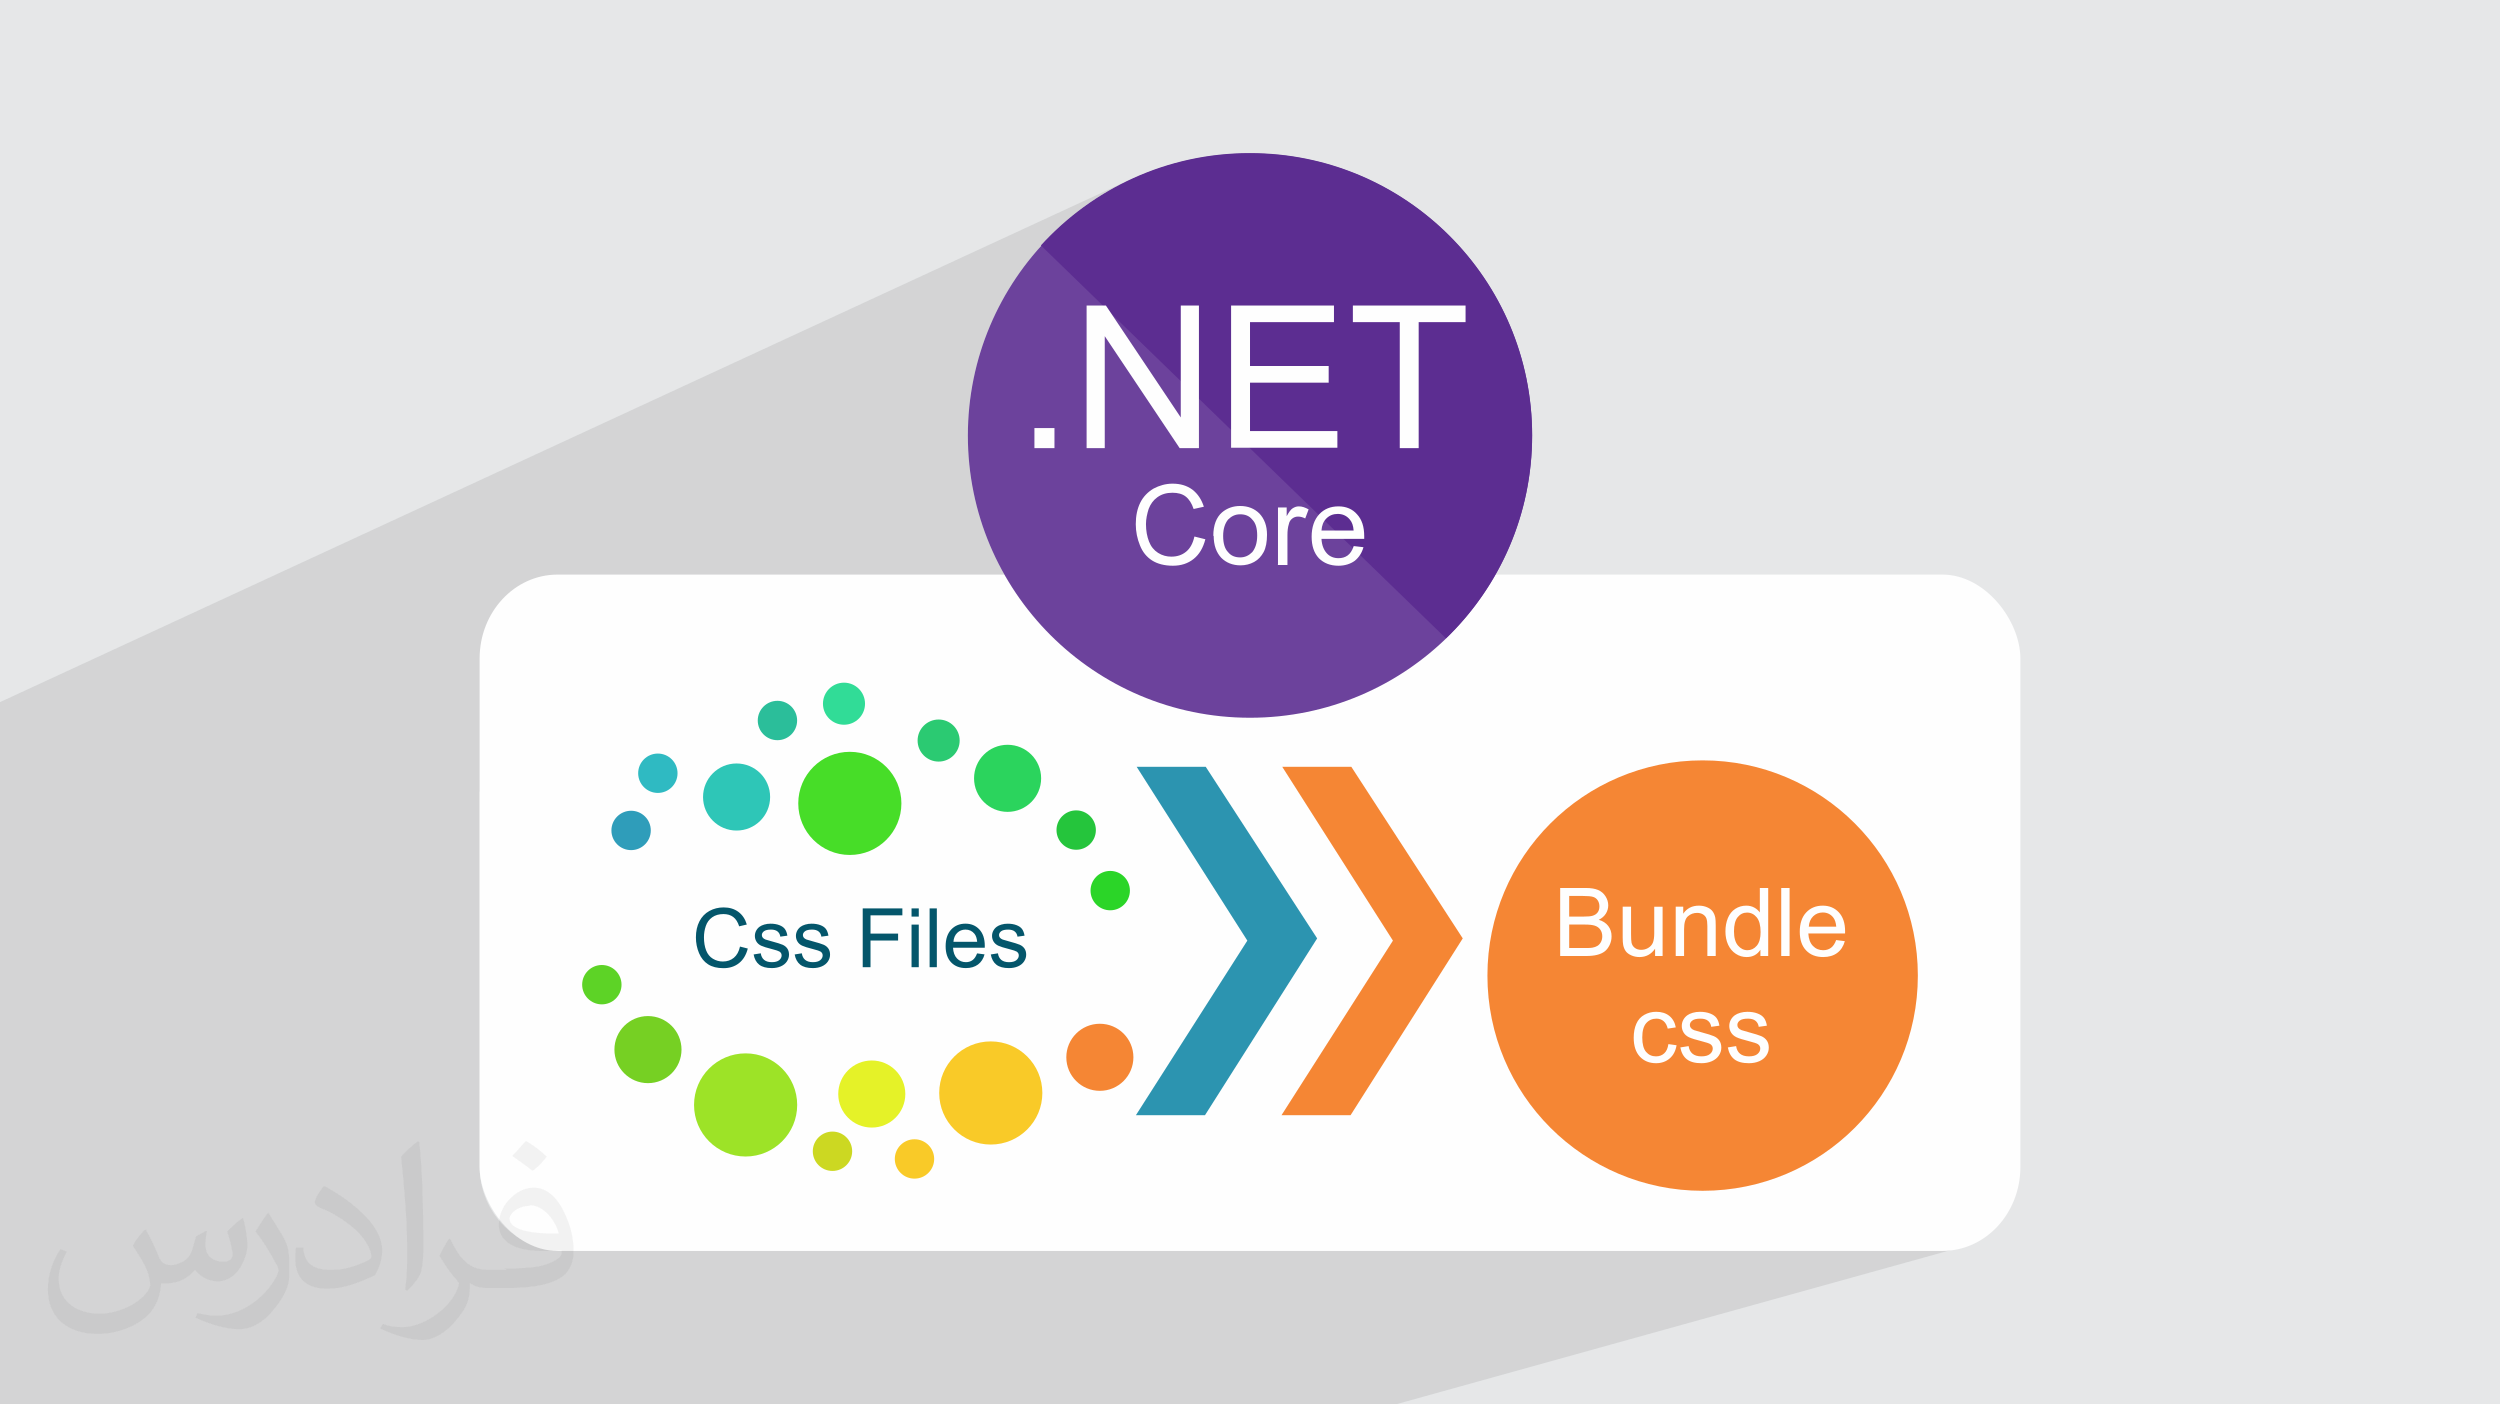
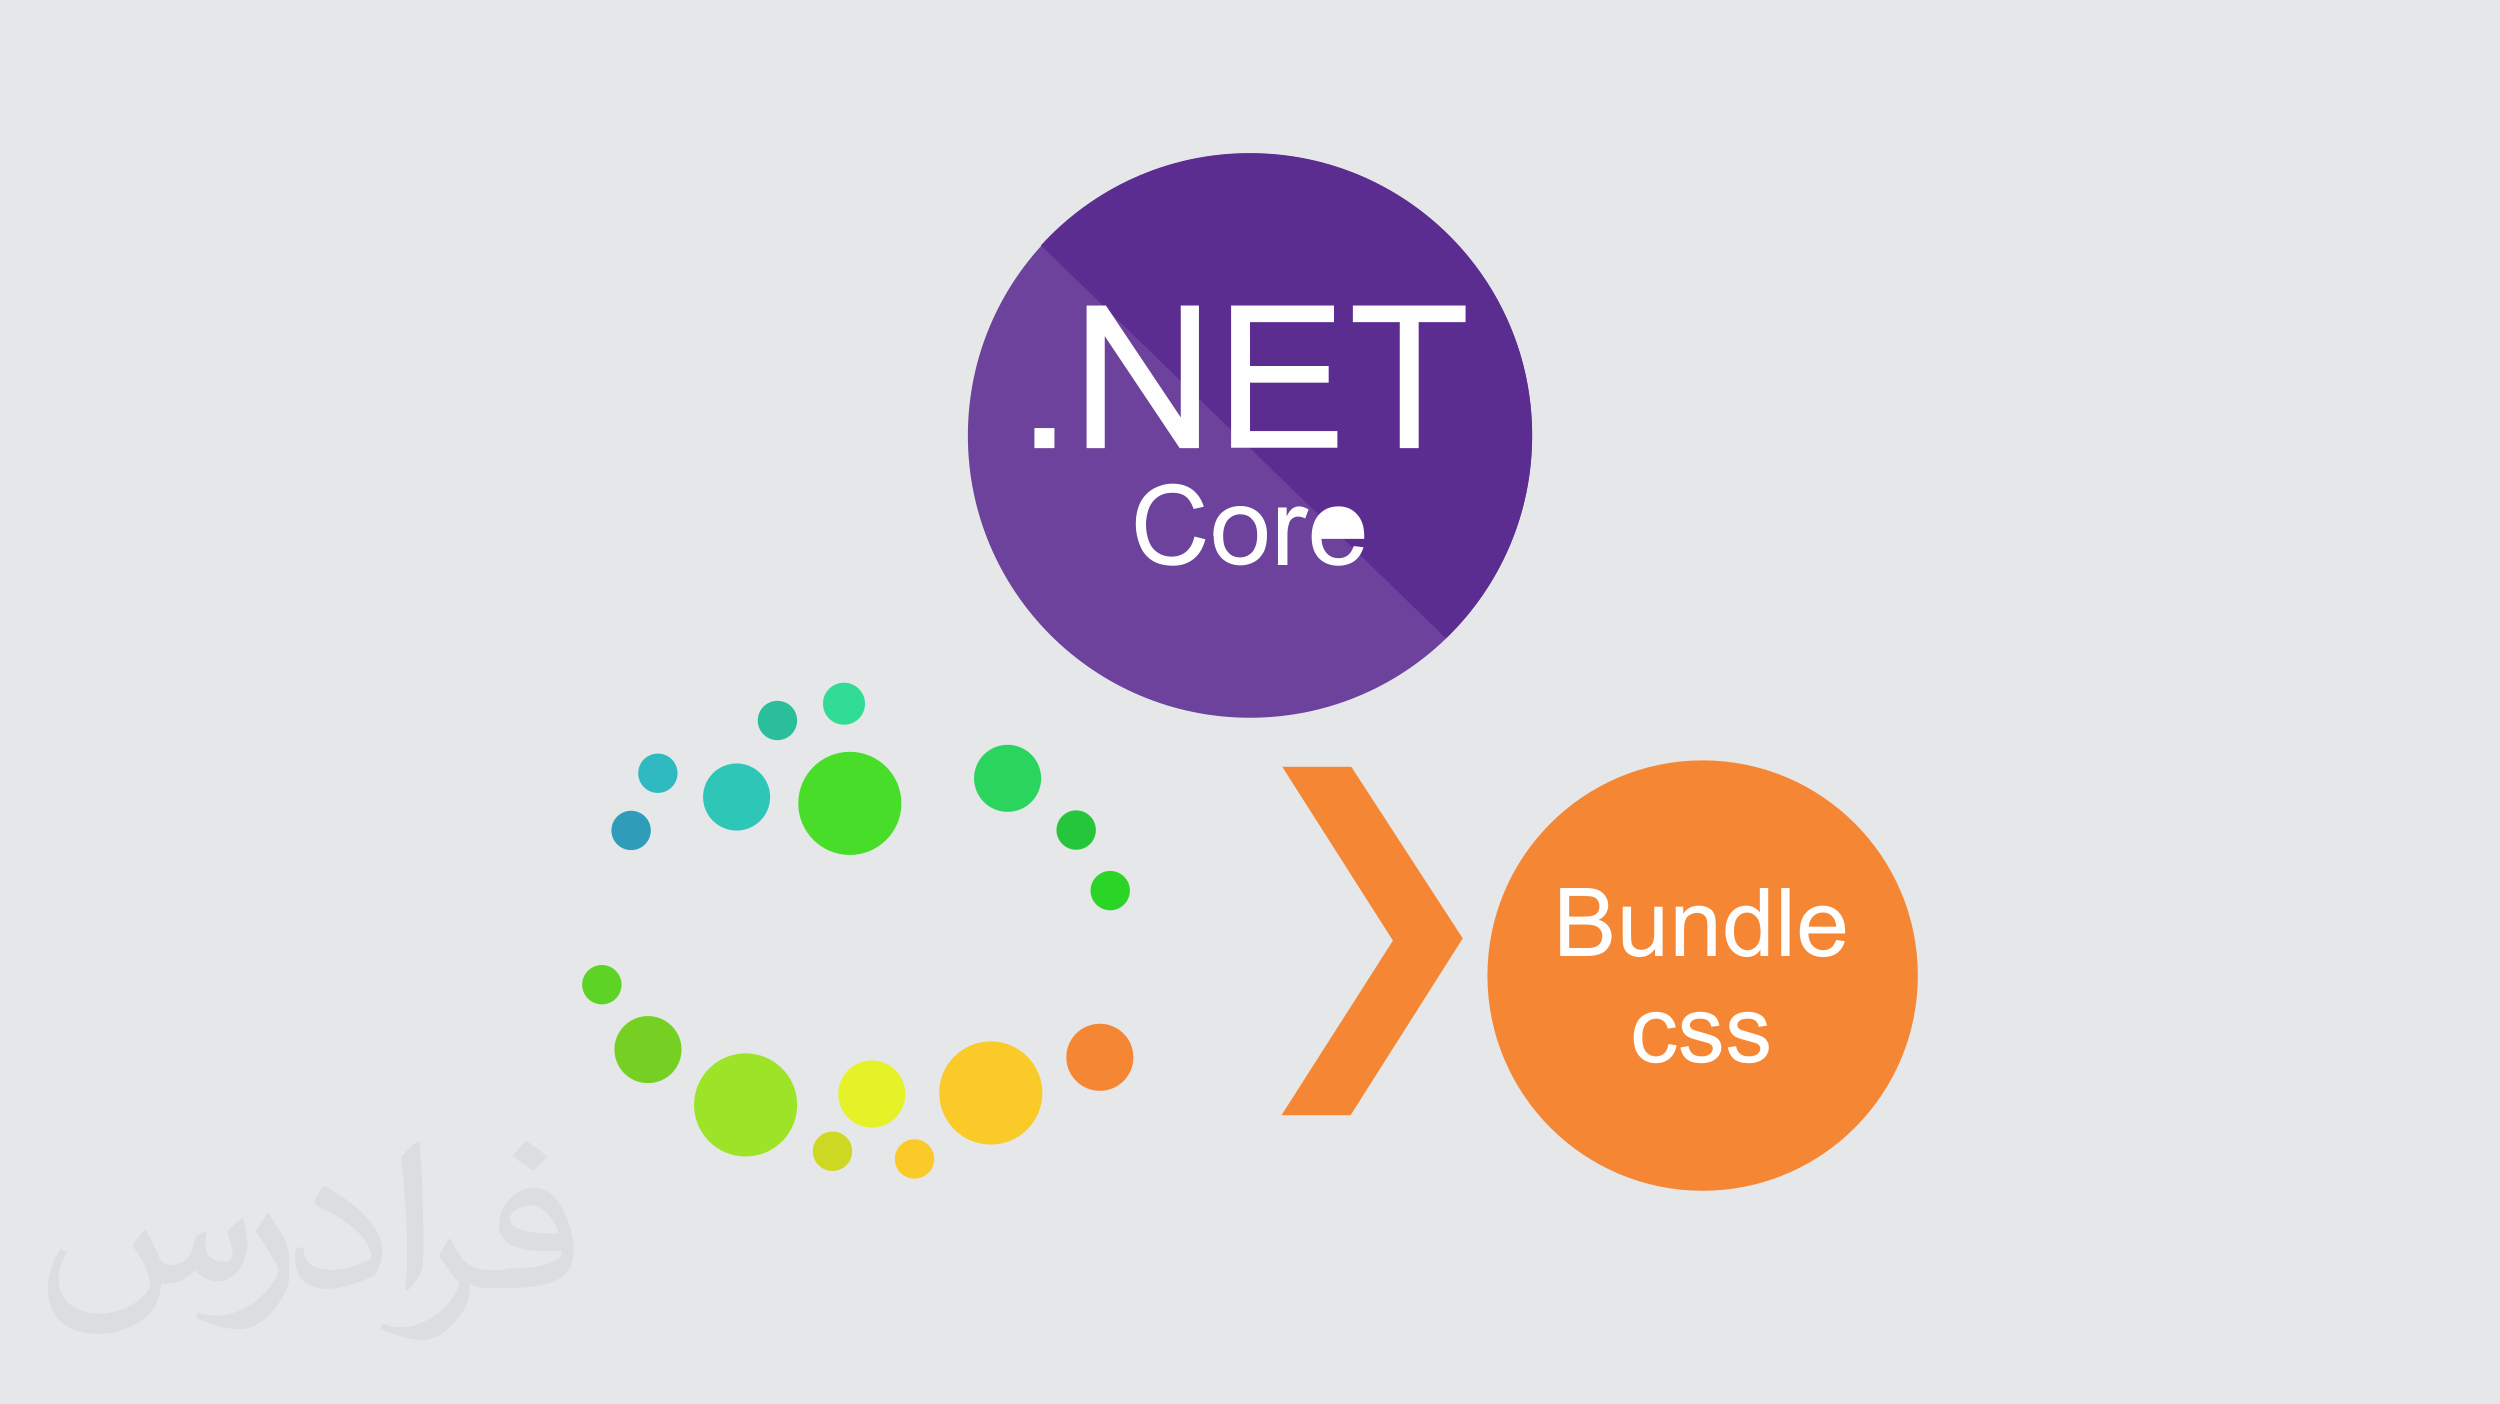
<svg xmlns="http://www.w3.org/2000/svg" xml:space="preserve" width="3.709in" height="2.083in" version="1.1" style="shape-rendering:geometricPrecision; text-rendering:geometricPrecision; image-rendering:optimizeQuality; fill-rule:evenodd; clip-rule:evenodd" viewBox="0 0 3709.33 2083.19">
  <defs>
    <style type="text/css">
   
    .fil2 {fill:#FEFEFE}
    .fil3 {fill:#F58634}
    .fil11 {fill:#25C53C}
    .fil15 {fill:#2BBE9A}
    .fil9 {fill:#2BCA72}
    .fil10 {fill:#2BD45D}
    .fil12 {fill:#2BD528}
    .fil4 {fill:#2C94B0}
    .fil16 {fill:#2EC6B7}
    .fil13 {fill:#2F9DBA}
    .fil14 {fill:#2FBAC2}
    .fil8 {fill:#31DC97}
    .fil7 {fill:#47DD28}
    .fil24 {fill:#5C2D91}
    .fil20 {fill:#5DD326}
    .fil23 {fill:#6C429C}
    .fil22 {fill:#76D023}
    .fil17 {fill:#9DE327}
    .fil21 {fill:#CCD822}
    .fil19 {fill:#E5F228}
    .fil0 {fill:#E6E7E8}
    .fil18 {fill:#F9CA28}
    .fil5 {fill:#FEFEFE;fill-rule:nonzero}
    .fil6 {fill:#04566B;fill-rule:nonzero}
    .fil25 {fill:#FEFEFE;fill-rule:nonzero}
    .fil26 {fill:#373435;fill-opacity:0.031}
    .fil1 {fill:#373435;fill-opacity:0.102}
   
  </style>
  </defs>
  <g id="Layer_x0020_1">
    <polygon class="fil0" points="-0,0 3709.33,0 3709.33,2083.19 -0,2083.19 " />
-     <polygon class="fil1" points="-0,1077.2 -0,1077.19 -0,1073.45 -0,1072.7 -0,1041.74 1681.97,264.07 1672.2,268.64 1662.57,273.45 1653.08,278.5 1643.74,283.78 1634.55,289.3 1625.51,295.04 1616.62,301.01 1607.9,307.19 1599.34,313.59 1590.95,320.2 1582.74,327.02 1574.69,334.04 1566.83,341.27 1559.15,348.69 1551.65,356.3 1544.35,364.09 1544.97,364.7 1538.7,371.74 1538.38,372.11 1854.65,227.16 1854.67,227.17 1538.36,372.14 1532.59,378.92 1526.65,386.24 1520.86,393.7 1515.24,401.29 1509.79,409.01 1504.51,416.85 1499.4,424.82 1494.47,432.91 1489.72,441.13 1485.15,449.45 1480.77,457.89 1476.57,466.44 1472.57,475.1 1468.75,483.87 1465.13,492.73 1461.71,501.7 1458.5,510.76 1455.48,519.92 1452.67,529.17 1450.07,538.51 1447.69,547.94 1445.51,557.45 1443.56,567.04 1441.82,576.7 1440.3,586.45 1439.02,596.27 1437.96,606.15 1437.13,616.11 1436.53,626.13 1436.17,636.2 1436.05,646.35 1436.11,653.36 1436.28,660.35 1436.57,667.31 1436.96,674.24 1437.48,681.13 1438.1,688 1438.83,694.83 1439.67,701.63 1440.62,708.4 1441.68,715.13 1442.84,721.83 1444.11,728.49 1445.49,735.11 1446.96,741.69 1448.55,748.24 1450.23,754.74 1452.02,761.2 1453.9,767.62 1455.88,773.99 1457.96,780.32 1460.15,786.61 1462.42,792.85 1464.8,799.05 1467.26,805.19 1469.82,811.29 1472.48,817.34 1475.22,823.34 1478.06,829.29 1480.99,835.18 1484,841.02 1487.11,846.81 1490.3,852.55 711.63,1174.65 711.63,1731.61 712.28,1744.29 714.17,1756.61 717.25,1768.51 721.44,1779.92 726.7,1790.79 732.95,1801.05 740.13,1810.63 748.18,1819.48 757.02,1827.53 766.61,1834.7 776.87,1840.95 787.74,1846.21 799.15,1850.41 811.05,1853.49 823.37,1855.38 836.04,1856.03 2873.29,1856.03 2885.96,1855.38 2898.28,1853.49 2910.18,1850.41 2072.79,2083.19 -0,2083.19 -0,1469.02 -0,1211.35 " />
    <g id="_3005384571680">
      <g>
-         <rect class="fil2" x="711.63" y="852.55" width="2286.07" height="1003.48" rx="115.6" ry="124.42" />
        <g>
          <polygon class="fil3" points="1902.52,1137.74 2005.01,1137.74 2170.33,1392.33 2003.91,1654.63 1901.41,1654.63 2066.73,1395.63 " />
-           <polygon class="fil4" points="1686.5,1137.74 1789,1137.74 1954.31,1392.33 1787.89,1654.63 1685.4,1654.63 1850.72,1395.63 " />
          <circle class="fil3" cx="2526.26" cy="1447.51" r="319.32" />
          <path class="fil5" d="M2314.88 1418.46l0 -100.94 37.87 0c7.71,0 13.89,1.01 18.56,3.05 4.65,2.05 8.3,5.19 10.93,9.45 2.66,4.23 3.97,8.67 3.97,13.32 0,4.3 -1.17,8.36 -3.5,12.17 -2.33,3.81 -5.85,6.89 -10.57,9.24 6.11,1.78 10.81,4.84 14.07,9.16 3.29,4.3 4.93,9.4 4.93,15.27 0,4.75 -1.01,9.14 -3.01,13.21 -2,4.06 -4.46,7.19 -7.4,9.4 -2.94,2.19 -6.63,3.85 -11.04,4.98 -4.44,1.13 -9.87,1.69 -16.31,1.69l-38.51 0zm13.39 -58.51l21.83 0c5.92,0 10.17,-0.4 12.74,-1.17 3.41,-1.01 5.97,-2.7 7.68,-5.06 1.72,-2.35 2.59,-5.28 2.59,-8.83 0,-3.36 -0.8,-6.32 -2.42,-8.86 -1.6,-2.56 -3.9,-4.33 -6.89,-5.26 -2.98,-0.94 -8.11,-1.41 -15.34,-1.41l-20.19 0 0 30.59zm0 46.67l25.14 0c4.32,0 7.35,-0.17 9.12,-0.49 3.06,-0.54 5.64,-1.46 7.71,-2.75 2.07,-1.29 3.76,-3.17 5.1,-5.64 1.34,-2.47 2,-5.31 2,-8.53 0,-3.78 -0.96,-7.05 -2.91,-9.85 -1.93,-2.8 -4.61,-4.75 -8.04,-5.87 -3.41,-1.13 -8.34,-1.69 -14.76,-1.69l-23.36 0 0 34.82zm127.45 11.84l0 -10.88c-5.69,8.29 -13.39,12.43 -23.15,12.43 -4.3,0 -8.32,-0.82 -12.06,-2.47 -3.73,-1.67 -6.51,-3.74 -8.31,-6.22 -1.81,-2.52 -3.08,-5.57 -3.81,-9.19 -0.5,-2.44 -0.75,-6.3 -0.75,-11.56l0 -45.28 12.41 0 0 40.48c0,6.46 0.26,10.83 0.75,13.07 0.78,3.26 2.42,5.8 4.96,7.66 2.52,1.86 5.62,2.8 9.33,2.8 3.71,0 7.19,-0.94 10.43,-2.84 3.24,-1.9 5.54,-4.51 6.91,-7.78 1.34,-3.27 2.02,-8.04 2.02,-14.26l0 -39.12 12.41 0 0 73.17 -11.14 0zm30.61 0l0 -73.17 11.14 0 0 10.39c5.36,-7.96 13.11,-11.94 23.24,-11.94 4.42,0 8.46,0.8 12.15,2.37 3.69,1.57 6.46,3.67 8.3,6.23 1.83,2.56 3.13,5.61 3.85,9.14 0.44,2.3 0.68,6.32 0.68,12.06l0 44.93 -12.41 0 0 -44.46c0,-5.05 -0.47,-8.83 -1.43,-11.32 -0.96,-2.49 -2.68,-4.49 -5.12,-5.99 -2.44,-1.48 -5.33,-2.23 -8.63,-2.23 -5.26,0 -9.8,1.67 -13.63,5.03 -3.83,3.33 -5.74,9.7 -5.74,19.06l0 39.92 -12.41 0zm125.64 0l0 -9.28c-4.63,7.21 -11.44,10.83 -20.44,10.83 -5.83,0 -11.19,-1.6 -16.05,-4.82 -4.89,-3.19 -8.67,-7.68 -11.37,-13.42 -2.68,-5.76 -4.02,-12.36 -4.02,-19.83 0,-7.28 1.22,-13.89 3.65,-19.83 2.44,-5.92 6.08,-10.48 10.95,-13.63 4.84,-3.17 10.29,-4.75 16.28,-4.75 4.42,0 8.34,0.94 11.77,2.8 3.43,1.86 6.22,4.3 8.39,7.29l0 -36.3 12.41 0 0 100.94 -11.56 0zm-39.19 -36.49c0,9.35 1.98,16.33 5.94,20.96 3.95,4.63 8.63,6.93 14,6.93 5.43,0 10.04,-2.21 13.84,-6.63 3.78,-4.41 5.69,-11.16 5.69,-20.23 0,-9.96 -1.93,-17.3 -5.8,-21.97 -3.85,-4.68 -8.63,-7 -14.29,-7 -5.52,0 -10.13,2.23 -13.84,6.72 -3.69,4.49 -5.55,11.56 -5.55,21.22zm70.09 36.49l0 -100.94 12.41 0 0 100.94 -12.41 0zm81.51 -23.69l12.83 1.69c-2,7.45 -5.74,13.25 -11.19,17.36 -5.45,4.11 -12.41,6.18 -20.89,6.18 -10.67,0 -19.13,-3.29 -25.37,-9.87 -6.25,-6.56 -9.38,-15.79 -9.38,-27.65 0,-12.27 3.15,-21.81 9.47,-28.57 6.32,-6.79 14.52,-10.17 24.6,-10.17 9.75,0 17.72,3.31 23.9,9.96 6.18,6.65 9.28,16 9.28,28.06 0,0.73 -0.02,1.83 -0.07,3.29l-54.49 0c0.47,8.01 2.72,14.17 6.81,18.42 4.06,4.26 9.17,6.39 15.25,6.39 4.54,0 8.41,-1.2 11.61,-3.59 3.22,-2.4 5.76,-6.23 7.64,-11.49zm-40.6 -19.88l40.74 0c-0.54,-6.16 -2.11,-10.76 -4.68,-13.84 -3.92,-4.77 -9.05,-7.17 -15.32,-7.17 -5.69,0 -10.46,1.91 -14.33,5.71 -3.85,3.8 -5.99,8.91 -6.41,15.3zm-208.33 174.28l12.12 1.69c-1.34,8.34 -4.72,14.85 -10.2,19.57 -5.47,4.72 -12.22,7.07 -20.18,7.07 -9.99,0 -18.02,-3.27 -24.09,-9.8 -6.09,-6.53 -9.11,-15.89 -9.11,-28.06 0,-7.89 1.31,-14.78 3.92,-20.7 2.61,-5.9 6.58,-10.34 11.94,-13.28 5.33,-2.96 11.14,-4.44 17.44,-4.44 7.92,0 14.43,2 19.45,6.02 5.05,4.02 8.3,9.73 9.7,17.11l-11.98 1.83c-1.15,-4.91 -3.17,-8.6 -6.11,-11.09 -2.91,-2.47 -6.44,-3.71 -10.57,-3.71 -6.25,0 -11.33,2.23 -15.25,6.7 -3.9,4.49 -5.85,11.54 -5.85,21.22 0,9.82 1.88,16.94 5.64,21.38 3.78,4.44 8.69,6.67 14.73,6.67 4.89,0 8.95,-1.48 12.19,-4.46 3.27,-2.96 5.33,-7.54 6.2,-13.72zm17.76 4.93l12.27 -1.97c0.68,4.91 2.61,8.67 5.76,11.3 3.15,2.61 7.56,3.92 13.2,3.92 5.71,0 9.94,-1.15 12.71,-3.48 2.75,-2.3 4.13,-5.03 4.13,-8.15 0,-2.8 -1.24,-5 -3.71,-6.6 -1.74,-1.1 -5.97,-2.49 -12.69,-4.2 -9.07,-2.28 -15.34,-4.25 -18.87,-5.92 -3.5,-1.69 -6.16,-4 -7.96,-6.96 -1.81,-2.94 -2.73,-6.2 -2.73,-9.77 0,-3.27 0.75,-6.28 2.23,-9.05 1.5,-2.77 3.52,-5.07 6.09,-6.91 1.93,-1.41 4.56,-2.61 7.87,-3.59 3.34,-0.98 6.89,-1.48 10.69,-1.48 5.73,0 10.76,0.82 15.08,2.49 4.35,1.64 7.54,3.9 9.61,6.72 2.04,2.84 3.48,6.63 4.26,11.37l-12.13 1.69c-0.54,-3.81 -2.14,-6.79 -4.77,-8.93 -2.63,-2.14 -6.35,-3.2 -11.16,-3.2 -5.67,0 -9.73,0.94 -12.15,2.82 -2.42,1.88 -3.64,4.09 -3.64,6.6 0,1.59 0.49,3.05 1.5,4.35 1.01,1.31 2.58,2.42 4.75,3.29 1.24,0.47 4.86,1.53 10.93,3.17 8.74,2.33 14.85,4.25 18.33,5.73 3.48,1.48 6.2,3.67 8.18,6.48 2,2.84 2.98,6.37 2.98,10.6 0,4.11 -1.2,7.99 -3.62,11.63 -2.42,3.64 -5.9,6.46 -10.43,8.46 -4.56,2 -9.7,2.98 -15.44,2.98 -9.49,0 -16.75,-1.97 -21.74,-5.9 -4.98,-3.95 -8.15,-9.78 -9.54,-17.51zm70.49 0l12.26 -1.97c0.68,4.91 2.61,8.67 5.76,11.3 3.15,2.61 7.57,3.92 13.2,3.92 5.71,0 9.94,-1.15 12.71,-3.48 2.75,-2.3 4.14,-5.03 4.14,-8.15 0,-2.8 -1.25,-5 -3.71,-6.6 -1.74,-1.1 -5.97,-2.49 -12.69,-4.2 -9.07,-2.28 -15.34,-4.25 -18.87,-5.92 -3.5,-1.69 -6.16,-4 -7.97,-6.96 -1.81,-2.94 -2.72,-6.2 -2.72,-9.77 0,-3.27 0.75,-6.28 2.23,-9.05 1.5,-2.77 3.52,-5.07 6.08,-6.91 1.93,-1.41 4.56,-2.61 7.87,-3.59 3.33,-0.98 6.89,-1.48 10.69,-1.48 5.73,0 10.76,0.82 15.08,2.49 4.35,1.64 7.54,3.9 9.61,6.72 2.04,2.84 3.48,6.63 4.25,11.37l-12.12 1.69c-0.54,-3.81 -2.14,-6.79 -4.77,-8.93 -2.63,-2.14 -6.34,-3.2 -11.16,-3.2 -5.66,0 -9.73,0.94 -12.15,2.82 -2.42,1.88 -3.64,4.09 -3.64,6.6 0,1.59 0.49,3.05 1.5,4.35 1.01,1.31 2.58,2.42 4.74,3.29 1.24,0.47 4.87,1.53 10.93,3.17 8.74,2.33 14.85,4.25 18.32,5.73 3.48,1.48 6.2,3.67 8.18,6.48 2,2.84 2.98,6.37 2.98,10.6 0,4.11 -1.2,7.99 -3.62,11.63 -2.42,3.64 -5.9,6.46 -10.43,8.46 -4.56,2 -9.7,2.98 -15.43,2.98 -9.5,0 -16.76,-1.97 -21.74,-5.9 -4.98,-3.95 -8.15,-9.78 -9.54,-17.51z" />
-           <path class="fil6" d="M1097.95 1404.45l11.57 2.93c-2.41,9.48 -6.76,16.69 -13.03,21.66 -6.27,4.97 -13.94,7.47 -23.02,7.47 -9.38,0 -17.01,-1.91 -22.9,-5.75 -5.89,-3.81 -10.35,-9.35 -13.42,-16.6 -3.06,-7.27 -4.61,-15.04 -4.61,-23.37 0,-9.07 1.72,-16.99 5.2,-23.75 3.47,-6.76 8.4,-11.89 14.8,-15.41 6.39,-3.52 13.43,-5.26 21.11,-5.26 8.73,0 16.06,2.21 21.98,6.66 5.95,4.44 10.09,10.68 12.43,18.72l-11.33 2.68c-2.01,-6.33 -4.95,-10.96 -8.79,-13.85 -3.83,-2.9 -8.67,-4.34 -14.49,-4.34 -6.68,0 -12.28,1.6 -16.77,4.81 -4.48,3.21 -7.65,7.53 -9.46,12.93 -1.83,5.42 -2.74,11 -2.74,16.75 0,7.41 1.08,13.89 3.23,19.41 2.15,5.54 5.5,9.66 10.05,12.4 4.55,2.74 9.46,4.1 14.76,4.1 6.45,0 11.89,-1.87 16.36,-5.58 4.46,-3.74 7.49,-9.26 9.07,-16.61zm20.24 11.71l10.6 -1.7c0.59,4.24 2.25,7.49 4.97,9.76 2.72,2.25 6.54,3.39 11.41,3.39 4.93,0 8.59,-1 10.98,-3 2.37,-1.99 3.57,-4.34 3.57,-7.04 0,-2.41 -1.07,-4.32 -3.2,-5.7 -1.5,-0.95 -5.16,-2.15 -10.96,-3.63 -7.83,-1.97 -13.26,-3.67 -16.3,-5.11 -3.03,-1.46 -5.32,-3.45 -6.88,-6.01 -1.56,-2.54 -2.36,-5.36 -2.36,-8.44 0,-2.82 0.65,-5.42 1.93,-7.81 1.3,-2.39 3.05,-4.39 5.26,-5.97 1.67,-1.22 3.94,-2.25 6.8,-3.11 2.88,-0.85 5.95,-1.28 9.24,-1.28 4.95,0 9.3,0.71 13.03,2.15 3.76,1.42 6.52,3.37 8.3,5.81 1.76,2.46 3,5.72 3.67,9.82l-10.47 1.46c-0.47,-3.29 -1.85,-5.87 -4.12,-7.71 -2.28,-1.85 -5.48,-2.76 -9.64,-2.76 -4.89,0 -8.41,0.81 -10.5,2.44 -2.09,1.62 -3.15,3.53 -3.15,5.7 0,1.38 0.43,2.64 1.3,3.76 0.87,1.14 2.23,2.09 4.1,2.84 1.07,0.41 4.2,1.32 9.44,2.74 7.55,2.01 12.83,3.67 15.83,4.95 3,1.28 5.36,3.17 7.06,5.6 1.72,2.46 2.58,5.5 2.58,9.15 0,3.56 -1.04,6.9 -3.13,10.05 -2.09,3.15 -5.09,5.58 -9.02,7.31 -3.94,1.72 -8.38,2.58 -13.33,2.58 -8.2,0 -14.47,-1.7 -18.78,-5.1 -4.3,-3.41 -7.04,-8.44 -8.24,-15.12zm60.9 0l10.6 -1.7c0.59,4.24 2.25,7.49 4.97,9.76 2.72,2.25 6.54,3.39 11.41,3.39 4.93,0 8.59,-1 10.98,-3 2.37,-1.99 3.57,-4.34 3.57,-7.04 0,-2.41 -1.07,-4.32 -3.2,-5.7 -1.5,-0.95 -5.16,-2.15 -10.96,-3.63 -7.83,-1.97 -13.25,-3.67 -16.3,-5.11 -3.02,-1.46 -5.32,-3.45 -6.88,-6.01 -1.56,-2.54 -2.35,-5.36 -2.35,-8.44 0,-2.82 0.65,-5.42 1.93,-7.81 1.3,-2.39 3.04,-4.39 5.26,-5.97 1.66,-1.22 3.94,-2.25 6.8,-3.11 2.88,-0.85 5.95,-1.28 9.24,-1.28 4.95,0 9.3,0.71 13.03,2.15 3.76,1.42 6.52,3.37 8.3,5.81 1.76,2.46 3,5.72 3.67,9.82l-10.48 1.46c-0.46,-3.29 -1.85,-5.87 -4.12,-7.71 -2.28,-1.85 -5.48,-2.76 -9.64,-2.76 -4.89,0 -8.41,0.81 -10.5,2.44 -2.09,1.62 -3.15,3.53 -3.15,5.7 0,1.38 0.43,2.64 1.3,3.76 0.87,1.14 2.23,2.09 4.1,2.84 1.08,0.41 4.2,1.32 9.44,2.74 7.55,2.01 12.83,3.67 15.83,4.95 3,1.28 5.36,3.17 7.06,5.6 1.72,2.46 2.57,5.5 2.57,9.15 0,3.56 -1.03,6.9 -3.12,10.05 -2.09,3.15 -5.1,5.58 -9.02,7.31 -3.94,1.72 -8.38,2.58 -13.33,2.58 -8.2,0 -14.47,-1.7 -18.78,-5.1 -4.3,-3.41 -7.04,-8.44 -8.24,-15.12zm100.95 18.88l0 -87.2 58.83 0 0 10.23 -47.26 0 0 27.16 40.92 0 0 10.23 -40.92 0 0 39.58 -11.57 0zm72.45 -75.02l0 -12.18 10.72 0 0 12.18 -10.72 0zm0 75.02l0 -63.21 10.72 0 0 63.21 -10.72 0zm26.81 0l0 -87.2 10.72 0 0 87.2 -10.72 0zm70.42 -20.46l11.08 1.46c-1.72,6.44 -4.95,11.45 -9.66,15 -4.71,3.55 -10.72,5.34 -18.05,5.34 -9.21,0 -16.52,-2.84 -21.92,-8.53 -5.4,-5.66 -8.1,-13.64 -8.1,-23.89 0,-10.6 2.72,-18.84 8.18,-24.69 5.46,-5.87 12.54,-8.79 21.25,-8.79 8.42,0 15.31,2.86 20.64,8.61 5.34,5.75 8.02,13.83 8.02,24.24 0,0.63 -0.02,1.58 -0.06,2.84l-47.07 0c0.41,6.93 2.35,12.24 5.89,15.92 3.51,3.67 7.92,5.52 13.17,5.52 3.92,0 7.27,-1.04 10.03,-3.11 2.78,-2.07 4.97,-5.38 6.6,-9.93zm-35.07 -17.17l35.2 0c-0.46,-5.32 -1.83,-9.3 -4.04,-11.96 -3.39,-4.12 -7.81,-6.19 -13.24,-6.19 -4.91,0 -9.03,1.65 -12.38,4.93 -3.33,3.29 -5.17,7.69 -5.54,13.21zm55.43 18.76l10.6 -1.7c0.59,4.24 2.25,7.49 4.97,9.76 2.72,2.25 6.54,3.39 11.41,3.39 4.93,0 8.59,-1 10.98,-3 2.37,-1.99 3.57,-4.34 3.57,-7.04 0,-2.41 -1.07,-4.32 -3.2,-5.7 -1.5,-0.95 -5.16,-2.15 -10.96,-3.63 -7.83,-1.97 -13.26,-3.67 -16.3,-5.11 -3.03,-1.46 -5.32,-3.45 -6.89,-6.01 -1.56,-2.54 -2.35,-5.36 -2.35,-8.44 0,-2.82 0.65,-5.42 1.93,-7.81 1.3,-2.39 3.05,-4.39 5.26,-5.97 1.66,-1.22 3.94,-2.25 6.8,-3.11 2.88,-0.85 5.95,-1.28 9.24,-1.28 4.95,0 9.3,0.71 13.03,2.15 3.76,1.42 6.52,3.37 8.3,5.81 1.76,2.46 3,5.72 3.67,9.82l-10.47 1.46c-0.47,-3.29 -1.85,-5.87 -4.12,-7.71 -2.28,-1.85 -5.48,-2.76 -9.64,-2.76 -4.89,0 -8.41,0.81 -10.5,2.44 -2.09,1.62 -3.15,3.53 -3.15,5.7 0,1.38 0.43,2.64 1.3,3.76 0.87,1.14 2.23,2.09 4.1,2.84 1.08,0.41 4.2,1.32 9.44,2.74 7.55,2.01 12.83,3.67 15.83,4.95 3,1.28 5.36,3.17 7.06,5.6 1.72,2.46 2.58,5.5 2.58,9.15 0,3.56 -1.04,6.9 -3.13,10.05 -2.09,3.15 -5.1,5.58 -9.02,7.31 -3.94,1.72 -8.38,2.58 -13.33,2.58 -8.2,0 -14.47,-1.7 -18.78,-5.1 -4.3,-3.41 -7.04,-8.44 -8.24,-15.12z" />
          <circle class="fil7" cx="1260.92" cy="1192.02" r="76.52" />
          <circle class="fil8" cx="1252.26" cy="1044.11" r="31.21" />
-           <circle class="fil9" cx="1392.68" cy="1098.79" r="31.21" />
          <circle class="fil10" cx="1495" cy="1154.83" r="49.77" />
          <circle class="fil11" cx="1596.77" cy="1231.6" r="29.21" />
          <circle class="fil12" cx="1647.27" cy="1321.43" r="29.21" />
          <circle class="fil13" cx="936.39" cy="1232.15" r="29.21" />
          <circle class="fil14" cx="976.07" cy="1147.29" r="29.21" />
          <circle class="fil15" cx="1153.51" cy="1069.03" r="29.21" />
          <circle class="fil16" cx="1092.89" cy="1182.56" r="49.77" />
          <circle class="fil17" cx="1106.29" cy="1639.44" r="76.52" />
          <circle class="fil18" cx="1470.05" cy="1621.69" r="76.52" />
          <circle class="fil19" cx="1293.49" cy="1623.25" r="49.77" />
          <circle class="fil20" cx="892.97" cy="1461.01" r="29.21" />
          <circle class="fil21" cx="1235.18" cy="1708.17" r="29.21" />
          <circle class="fil18" cx="1356.86" cy="1719.58" r="29.21" />
          <circle class="fil3" cx="1631.9" cy="1568.75" r="49.77" />
          <circle class="fil22" cx="961.41" cy="1557.34" r="49.77" />
        </g>
      </g>
      <g id="_2434922552592">
        <circle class="fil23" cx="1854.66" cy="646.34" r="418.61" />
        <path class="fil24" d="M1854.67 227.17c231.2,0 418.62,187.43 418.62,418.63 0,118.41 -48.82,225.02 -127.94,301.34l-601 -583.04c76.88,-84.17 186.86,-136.93 309.76,-136.93l0.56 0 0 0 -0.01 -0.01 0.01 0 0 0z" />
        <path class="fil25" d="M1534.8 664.87l0 -29.74 29.74 0 0 29.74 -29.74 0zm77.44 0l0 -211.56 28.62 0 111.1 166.1 0 -166.1 26.94 0 0 211.56 -28.62 0 -111.11 -166.11 0 166.11 -26.94 0 0 0zm214.37 0l0 -211.56 152.64 0 0 24.69 -124.57 0 0 65.09 116.73 0 0 24.69 -116.73 0 0 71.83 129.63 0 0 24.69 -157.69 0 0 0.56 0 0 -0.01 0 0 0.01 0 0zm250.27 0l0 -186.87 -69.58 0 0 -24.69 167.22 0 0 24.69 -69.58 0 0 186.87 -28.06 0 0 0z" />
-         <path class="fil25" d="M1772.73 796.19l15.71 3.93c-3.37,12.91 -8.98,22.45 -17.39,29.18 -8.41,6.73 -18.52,10.09 -30.87,10.09 -12.34,0 -23,-2.8 -30.86,-7.85 -7.85,-5.05 -14.04,-12.35 -17.96,-22.45 -3.93,-9.54 -6.17,-20.21 -6.17,-31.43 0,-12.35 2.25,-23 6.73,-31.98 4.49,-8.98 11.22,-15.71 19.64,-20.76 8.41,-4.48 17.96,-7.3 28.06,-7.3 11.78,0 21.33,2.8 29.74,8.98 7.85,6.17 13.47,14.59 16.83,25.26l-15.16 3.37c-2.8,-8.41 -6.73,-14.59 -11.78,-18.52 -5.04,-3.93 -11.78,-5.61 -19.65,-5.61 -8.98,0 -16.28,2.25 -22.45,6.73 -6.17,4.49 -10.1,10.11 -12.91,17.4 -2.25,7.29 -3.93,14.59 -3.93,22.44 0,10.1 1.68,18.52 4.49,25.81 2.8,7.29 7.3,12.91 13.46,16.83 6.18,3.93 12.91,5.61 19.64,5.61 8.41,0 15.71,-2.25 21.89,-7.3 6.17,-5.04 10.09,-12.33 12.34,-22.44l0.55 0 0.01 0 0.01 0 0.01 0 0.02 0.01zm27.5 -1.13c0,-15.72 4.49,-27.49 12.91,-34.79 7.29,-6.17 16.27,-9.53 26.94,-9.53 11.78,0 21.32,3.93 28.61,11.22 7.3,7.86 11.22,17.96 11.22,31.43 0,10.66 -1.69,19.64 -5.05,25.81 -3.37,6.17 -7.86,11.22 -14.03,14.59 -6.17,3.37 -12.91,5.05 -20.2,5.05 -11.79,0 -21.33,-3.93 -28.62,-11.22 -7.29,-7.85 -11.22,-18.52 -11.22,-32.55l-0.56 -0.01 0 0 0 0 -0.01 0 0 -0zm14.59 0c0,10.67 2.25,19.08 7.29,24.13 4.49,5.61 10.66,7.85 17.96,7.85 7.29,0 12.91,-2.8 17.96,-7.85 4.49,-5.61 7.3,-13.46 7.3,-24.69 0,-10.67 -2.25,-18.52 -7.3,-23.57 -4.49,-5.61 -10.66,-7.85 -17.96,-7.85 -7.3,0 -12.91,2.8 -17.96,7.85 -4.48,5.61 -7.29,13.46 -7.29,24.13l0 -0.01 0 0 0 0zm81.37 42.65l0 -84.73 12.91 0 0 12.91c3.37,-6.17 6.17,-10.09 8.98,-11.78 2.8,-1.69 5.61,-2.8 8.98,-2.8 5.05,0 9.54,1.68 14.59,4.48l-5.05 13.47c-3.36,-1.69 -6.73,-2.8 -10.66,-2.8 -3.37,0 -6.17,1.12 -8.41,2.8 -2.25,1.68 -4.48,4.48 -5.05,7.85 -1.68,5.04 -2.25,10.66 -2.25,16.83l0 44.33 -14.59 0 0.56 -0.57 -0.01 0.01 0 0 0 0 0.01 -0zm112.23 -27.5l14.59 1.68c-2.25,8.41 -6.73,15.16 -12.91,20.21 -6.17,4.49 -14.59,7.3 -24.13,7.3 -12.34,0 -21.89,-3.93 -29.19,-11.22 -7.3,-7.85 -10.66,-18.52 -10.66,-31.99 0,-14.03 3.93,-25.25 11.22,-33.11 7.3,-7.85 16.83,-11.78 28.62,-11.78 11.22,0 20.76,3.93 27.5,11.78 7.3,7.85 10.66,18.52 10.66,32.54 0,1.12 0,2.25 0,3.93l-63.41 0c0.56,9.54 3.37,16.28 7.85,21.33 4.48,5.05 10.66,7.3 17.39,7.3 5.05,0 9.54,-1.13 13.47,-3.93 3.93,-2.8 6.73,-7.3 8.98,-13.46l0.01 -0.56 0 -0.01 0 0.01 -0.01 0 -0 0zm-47.14 -23.01l47.14 0c-0.56,-7.3 -2.25,-12.35 -5.61,-16.28 -4.49,-5.61 -10.67,-8.41 -17.96,-8.41 -6.73,0 -12.34,2.25 -16.83,6.73 -4.49,4.49 -6.73,10.1 -7.3,17.96l0.56 0 0 0 0 0 0 0z" />
+         <path class="fil25" d="M1772.73 796.19l15.71 3.93c-3.37,12.91 -8.98,22.45 -17.39,29.18 -8.41,6.73 -18.52,10.09 -30.87,10.09 -12.34,0 -23,-2.8 -30.86,-7.85 -7.85,-5.05 -14.04,-12.35 -17.96,-22.45 -3.93,-9.54 -6.17,-20.21 -6.17,-31.43 0,-12.35 2.25,-23 6.73,-31.98 4.49,-8.98 11.22,-15.71 19.64,-20.76 8.41,-4.48 17.96,-7.3 28.06,-7.3 11.78,0 21.33,2.8 29.74,8.98 7.85,6.17 13.47,14.59 16.83,25.26l-15.16 3.37c-2.8,-8.41 -6.73,-14.59 -11.78,-18.52 -5.04,-3.93 -11.78,-5.61 -19.65,-5.61 -8.98,0 -16.28,2.25 -22.45,6.73 -6.17,4.49 -10.1,10.11 -12.91,17.4 -2.25,7.29 -3.93,14.59 -3.93,22.44 0,10.1 1.68,18.52 4.49,25.81 2.8,7.29 7.3,12.91 13.46,16.83 6.18,3.93 12.91,5.61 19.64,5.61 8.41,0 15.71,-2.25 21.89,-7.3 6.17,-5.04 10.09,-12.33 12.34,-22.44l0.55 0 0.01 0 0.01 0 0.01 0 0.02 0.01zm27.5 -1.13c0,-15.72 4.49,-27.49 12.91,-34.79 7.29,-6.17 16.27,-9.53 26.94,-9.53 11.78,0 21.32,3.93 28.61,11.22 7.3,7.86 11.22,17.96 11.22,31.43 0,10.66 -1.69,19.64 -5.05,25.81 -3.37,6.17 -7.86,11.22 -14.03,14.59 -6.17,3.37 -12.91,5.05 -20.2,5.05 -11.79,0 -21.33,-3.93 -28.62,-11.22 -7.29,-7.85 -11.22,-18.52 -11.22,-32.55l-0.56 -0.01 0 0 0 0 -0.01 0 0 -0zm14.59 0c0,10.67 2.25,19.08 7.29,24.13 4.49,5.61 10.66,7.85 17.96,7.85 7.29,0 12.91,-2.8 17.96,-7.85 4.49,-5.61 7.3,-13.46 7.3,-24.69 0,-10.67 -2.25,-18.52 -7.3,-23.57 -4.49,-5.61 -10.66,-7.85 -17.96,-7.85 -7.3,0 -12.91,2.8 -17.96,7.85 -4.48,5.61 -7.29,13.46 -7.29,24.13l0 -0.01 0 0 0 0zm81.37 42.65l0 -84.73 12.91 0 0 12.91c3.37,-6.17 6.17,-10.09 8.98,-11.78 2.8,-1.69 5.61,-2.8 8.98,-2.8 5.05,0 9.54,1.68 14.59,4.48l-5.05 13.47c-3.36,-1.69 -6.73,-2.8 -10.66,-2.8 -3.37,0 -6.17,1.12 -8.41,2.8 -2.25,1.68 -4.48,4.48 -5.05,7.85 -1.68,5.04 -2.25,10.66 -2.25,16.83l0 44.33 -14.59 0 0.56 -0.57 -0.01 0.01 0 0 0 0 0.01 -0zm112.23 -27.5l14.59 1.68c-2.25,8.41 -6.73,15.16 -12.91,20.21 -6.17,4.49 -14.59,7.3 -24.13,7.3 -12.34,0 -21.89,-3.93 -29.19,-11.22 -7.3,-7.85 -10.66,-18.52 -10.66,-31.99 0,-14.03 3.93,-25.25 11.22,-33.11 7.3,-7.85 16.83,-11.78 28.62,-11.78 11.22,0 20.76,3.93 27.5,11.78 7.3,7.85 10.66,18.52 10.66,32.54 0,1.12 0,2.25 0,3.93l-63.41 0c0.56,9.54 3.37,16.28 7.85,21.33 4.48,5.05 10.66,7.3 17.39,7.3 5.05,0 9.54,-1.13 13.47,-3.93 3.93,-2.8 6.73,-7.3 8.98,-13.46l0.01 -0.56 0 -0.01 0 0.01 -0.01 0 -0 0zm-47.14 -23.01l47.14 0l0.56 0 0 0 0 0 0 0z" />
      </g>
    </g>
    <path class="fil26" d="M217.02 1826.17c7,11 11,21 16,32 3,7 5,19 21,19 5,0 11,-2 17,-5 7,-4 11,-9 14,-17l6 -21 15 -8 1 1c-2,8 -2,15 -2,21 0,18 15,24 27,24 7,0 13,-4 13,-10 0,-8 -4,-23 -8,-35 7,-7 14,-14 23,-20l1 1c4,15 6,30 6,40 0,9 -4,21 -8,28 -7,14 -20,25 -36,25 -12,0 -25,-6 -34,-17l0 0c-9,11 -22,20 -43,20l-7 0c-1,14 -4,24 -9,33 -13,25 -50,42 -85.01,42 -49,0 -74.01,-28 -74.01,-66 0,-23 8,-45 19,-60l9 4c-7,14 -12,27 -12,40 0,35 28,52 61,52 31,0 69.01,-20 75.01,-42 -2,-25 -12,-36 -26,-59 4,-8 10,-15 17,-23l1 0 0 0 2 -1 0 0 0 0 0 0 0 0 0 0 0 0 0 0 0 0 0 0 0.01 1.99 0 0.01zm564.05 -133.01c10,6 21,14 30,23 -6,8 -12,15 -21,21 -10,-8 -20,-15 -30,-22 7,-8 14,-15 20,-22l0 0 0 0 0 0 0 0 0 0 0 0 0 0 0 0 0 0 1 0zm5 96.01c-17,0 -30,11 -30,19 0,17 34,23 73.01,22 -5,-20 -23,-42 -43,-42l0 0 0 0 0 0 0 0 0 0 0 0 0 0 0 0 0 0 0 0 0 1 -0.01 0zm-38 93.01c22,0 41,-1 55,-4 16,-4 30,-12 30,-18 0,-2 0,-3 0,-5 -9,1 -19,1 -28,1 -30,0 -52,-7 -61,-23 -2,-4 -4,-9 -4,-15 0,-16 7,-31 19,-42 10,-9 21,-14 33,-14 21,0 37,17 48,43 6,14 11,31 11,51 0,14 -4,25 -12,34 -16,15 -45,21 -90.01,21l-20 0 0 0 -5 0c-11,0 -19,-2 -26,-7l-1 0c0,2 0,5 0,8 0,10 -3,23 -10,33 -20,30 -42,43 -60,43 -19,0 -42,-7 -63,-17l4 -7c7,3 16,5 29,5 34,0 78.01,-33 84.01,-65 -1,-2 -4,-6 -7,-9 -10,-12 -16,-22 -22,-32 5,-10 9,-18 14,-25l2 0c14,30 28,46 57,46l5 0 0 0 21 0 0 -1 0 0 0 0 0 0 -3 -1zm-147.01 31c2,-13 3,-29 3,-43l0 -21c0,-39 -5,-96.01 -9,-133.01 7,-8 17,-17 25,-23l2 1c5,47 6,101.01 6,151.01 0,13 0,26 -2,35 -1,12 -8,21 -22,35l-3 -2 0 0 0 0 0 0 0 0 0 0 0 0 0 0 0 0 0 0zm-151.02 -62.01c1,19 10,33 41,33 20,0 36,-5 55,-14 3,-2 5,-4 5,-5 0,-11 -9,-27 -24,-41 -15,-13 -33,-25 -52,-32 -6,-3 -8,-6 -8,-8 0,-6 7,-16 13,-24l2 0c21,11 43,27 60,44 15,16 25,33 25,51 0,13 -4,26 -11,37 -23,11 -47,20 -70.01,20 -29,0 -48,-13 -48,-45 0,-4 0,-9 1,-16l10 0 0 0 0 0 0 0 0 0 0 0 0 0 0 0 0 0 0 0 0 0 0 0 1 0 0.01 0zm-52 -52l18 29c7,11 13,22 13,41l0 24c0,19 -12,39 -32,60 -15,14 -29,19 -42,19 -19,0 -40,-6 -65,-17l3 -7c8,2 17,4 28,4 36,0 72.01,-26 89.01,-58 2,-4 3,-7 3,-9 0,-4 -2,-8 -4,-11 -9,-17 -19,-33 -30,-47 6,-9 11,-18 18,-27l2 0 0 0 1 0 0 0 0 0 0 0 0 0 0 0 0 0 0 0 0 0 0 0 -2 -1 -0.01 0z" />
    <path class="fil26" d="M217.02 1826.17c7,11 11,21 16,32 3,7 5,19 21,19 5,0 11,-2 17,-5 7,-4 11,-9 14,-17l6 -21 15 -8 1 1c-2,8 -2,15 -2,21 0,18 15,24 27,24 7,0 13,-4 13,-10 0,-8 -4,-23 -8,-35 7,-7 14,-14 23,-20l1 1c4,15 6,30 6,40 0,9 -4,21 -8,28 -7,14 -20,25 -36,25 -12,0 -25,-6 -34,-17l0 0c-9,11 -22,20 -43,20l-7 0c-1,14 -4,24 -9,33 -13,25 -50,42 -85.01,42 -49,0 -74.01,-28 -74.01,-66 0,-23 8,-45 19,-60l9 4c-7,14 -12,27 -12,40 0,35 28,52 61,52 31,0 69.01,-20 75.01,-42 -2,-25 -12,-36 -26,-59 4,-8 10,-15 17,-23l1 0 0 0 2 -1 0 0 0 0 0 0 0 0 0 0 0 0 0 0 0 0 0 0 0.01 1.99 0 0.01zm564.05 -133.01c10,6 21,14 30,23 -6,8 -12,15 -21,21 -10,-8 -20,-15 -30,-22 7,-8 14,-15 20,-22l0 0 0 0 0 0 0 0 0 0 0 0 0 0 0 0 0 0 1 0zm5 96.01c-17,0 -30,11 -30,19 0,17 34,23 73.01,22 -5,-20 -23,-42 -43,-42l0 0 0 0 0 0 0 0 0 0 0 0 0 0 0 0 0 0 0 0 0 1 -0.01 0zm-38 93.01c22,0 41,-1 55,-4 16,-4 30,-12 30,-18 0,-2 0,-3 0,-5 -9,1 -19,1 -28,1 -30,0 -52,-7 -61,-23 -2,-4 -4,-9 -4,-15 0,-16 7,-31 19,-42 10,-9 21,-14 33,-14 21,0 37,17 48,43 6,14 11,31 11,51 0,14 -4,25 -12,34 -16,15 -45,21 -90.01,21l-20 0 0 0 -5 0c-11,0 -19,-2 -26,-7l-1 0c0,2 0,5 0,8 0,10 -3,23 -10,33 -20,30 -42,43 -60,43 -19,0 -42,-7 -63,-17l4 -7c7,3 16,5 29,5 34,0 78.01,-33 84.01,-65 -1,-2 -4,-6 -7,-9 -10,-12 -16,-22 -22,-32 5,-10 9,-18 14,-25l2 0c14,30 28,46 57,46l5 0 0 0 21 0 0 -1 0 0 0 0 0 0 -3 -1zm-147.01 31c2,-13 3,-29 3,-43l0 -21c0,-39 -5,-96.01 -9,-133.01 7,-8 17,-17 25,-23l2 1c5,47 6,101.01 6,151.01 0,13 0,26 -2,35 -1,12 -8,21 -22,35l-3 -2 0 0 0 0 0 0 0 0 0 0 0 0 0 0 0 0 0 0zm-151.02 -62.01c1,19 10,33 41,33 20,0 36,-5 55,-14 3,-2 5,-4 5,-5 0,-11 -9,-27 -24,-41 -15,-13 -33,-25 -52,-32 -6,-3 -8,-6 -8,-8 0,-6 7,-16 13,-24l2 0c21,11 43,27 60,44 15,16 25,33 25,51 0,13 -4,26 -11,37 -23,11 -47,20 -70.01,20 -29,0 -48,-13 -48,-45 0,-4 0,-9 1,-16l10 0 0 0 0 0 0 0 0 0 0 0 0 0 0 0 0 0 0 0 0 0 0 0 1 0 0.01 0zm-52 -52l18 29c7,11 13,22 13,41l0 24c0,19 -12,39 -32,60 -15,14 -29,19 -42,19 -19,0 -40,-6 -65,-17l3 -7c8,2 17,4 28,4 36,0 72.01,-26 89.01,-58 2,-4 3,-7 3,-9 0,-4 -2,-8 -4,-11 -9,-17 -19,-33 -30,-47 6,-9 11,-18 18,-27l2 0 0 0 1 0 0 0 0 0 0 0 0 0 0 0 0 0 0 0 0 0 0 0 -2 -1 -0.01 0z" />
  </g>
</svg>